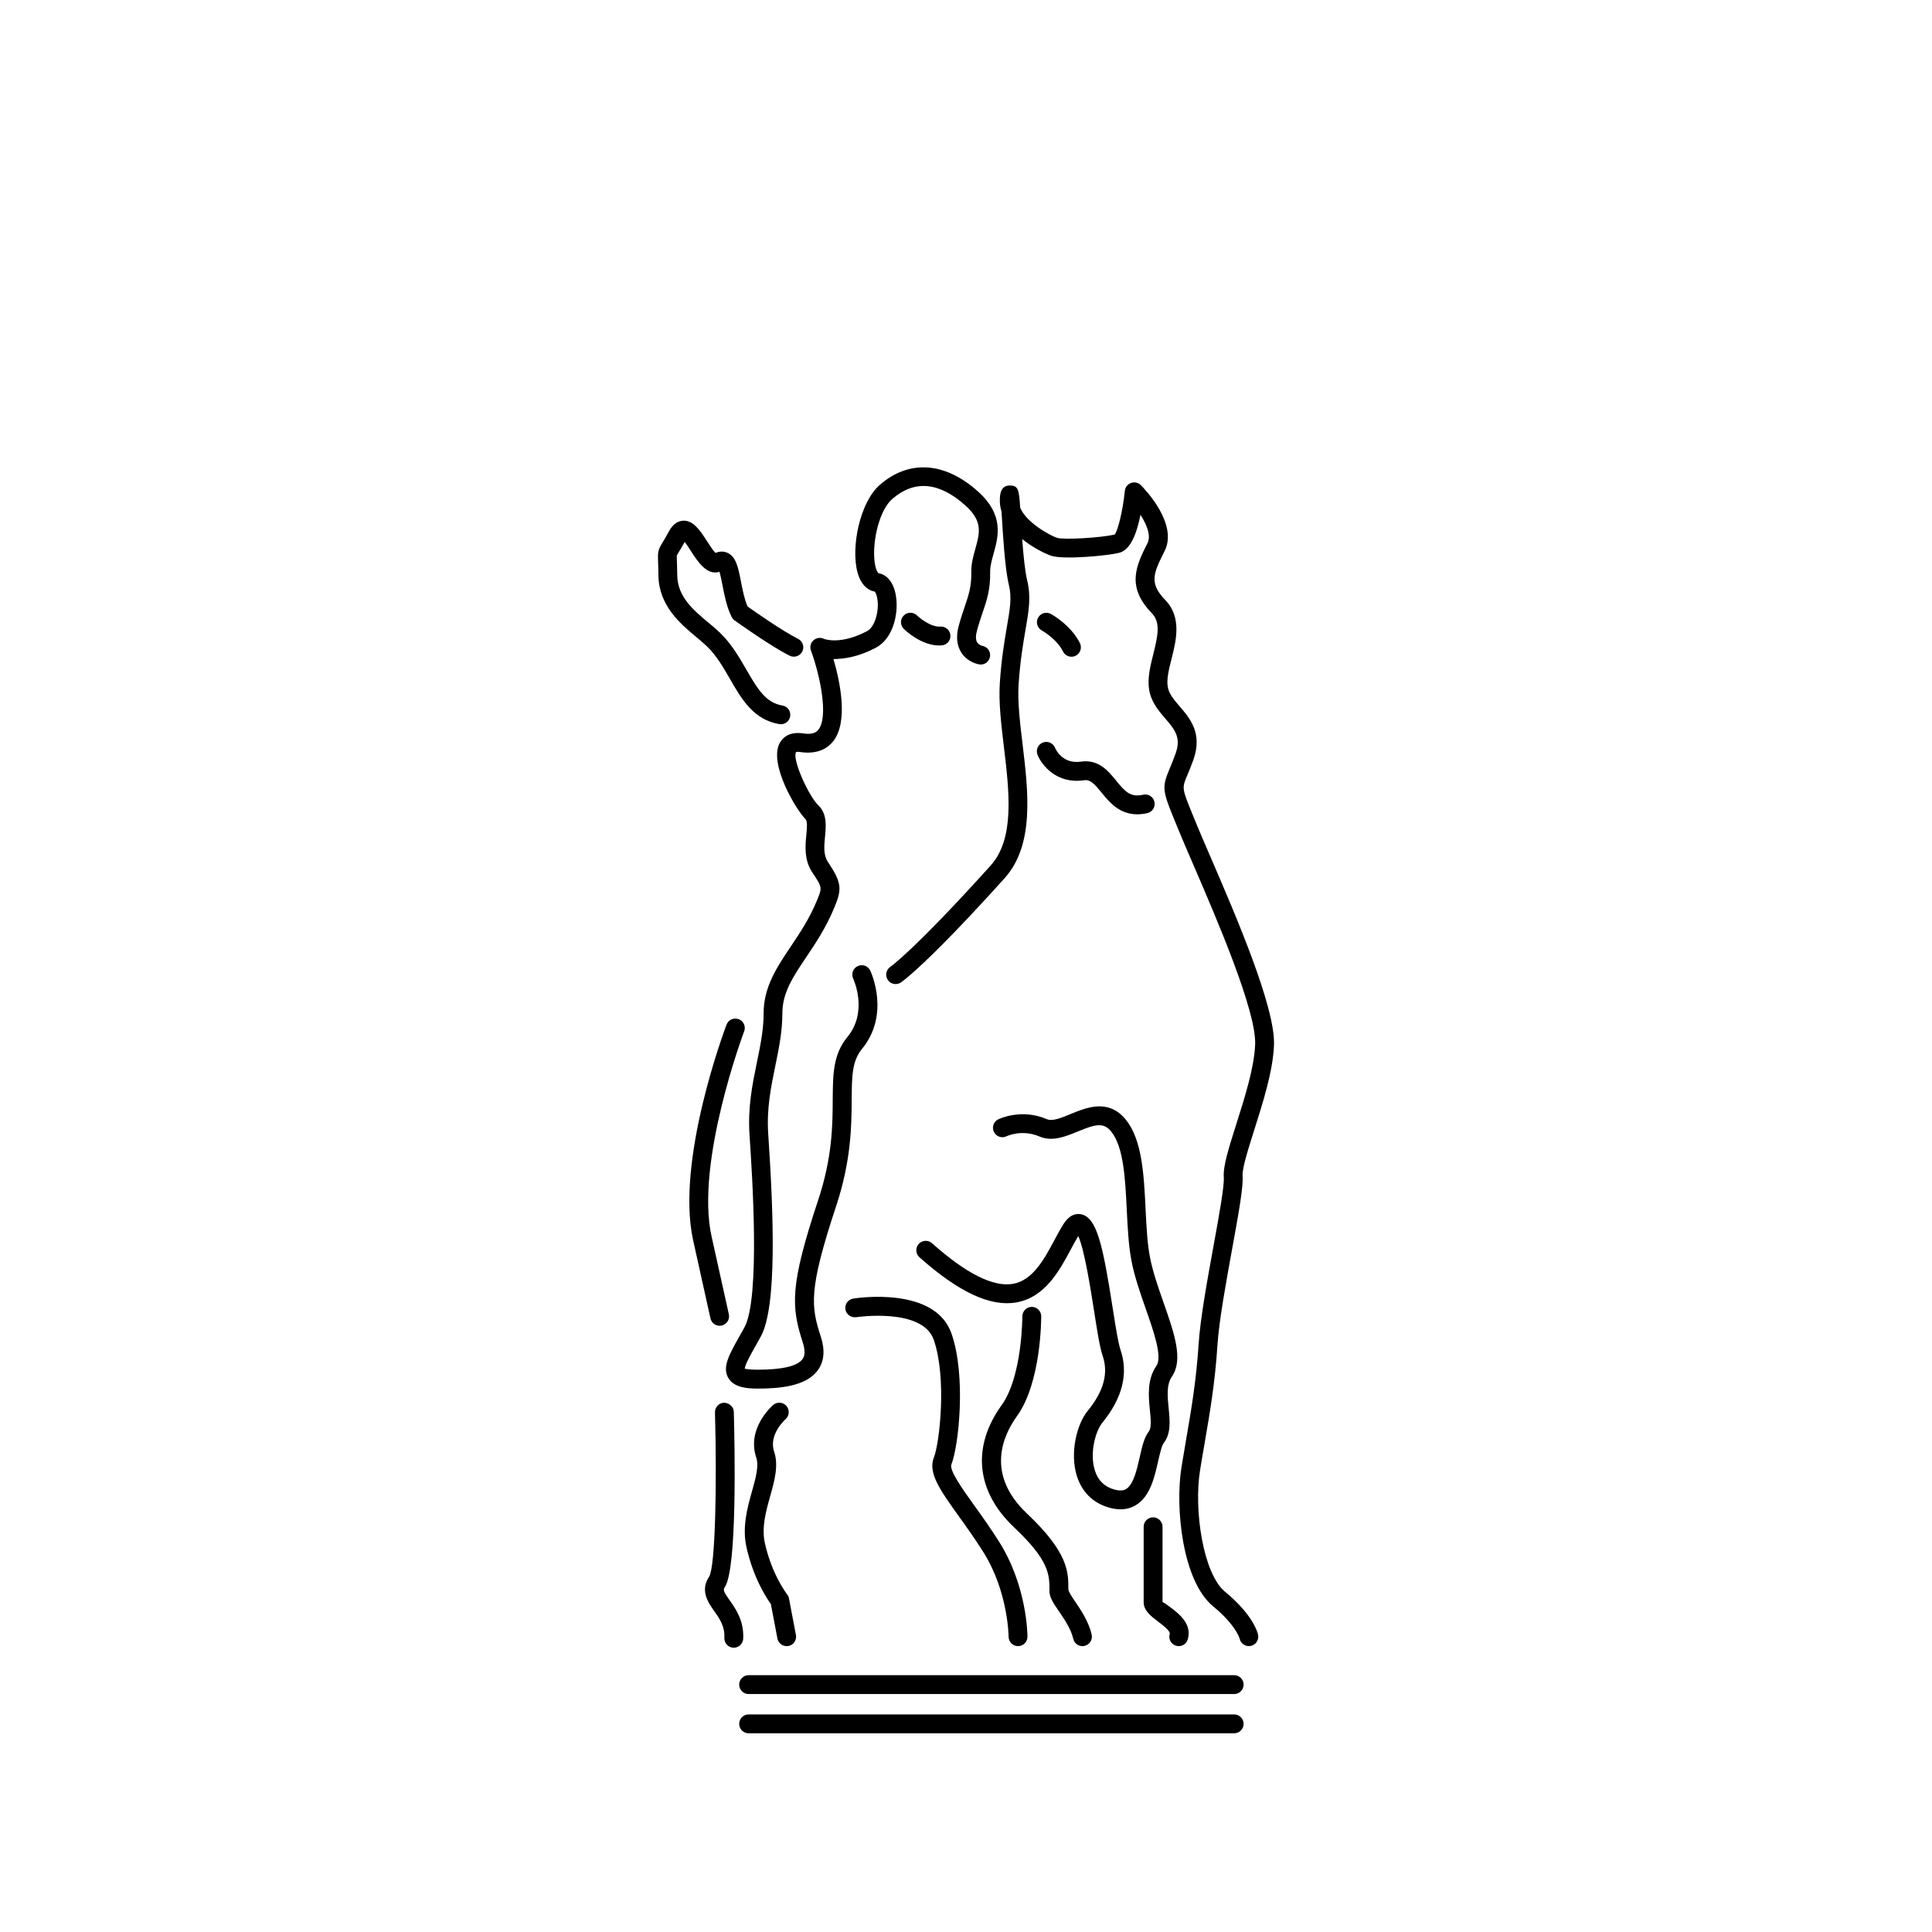
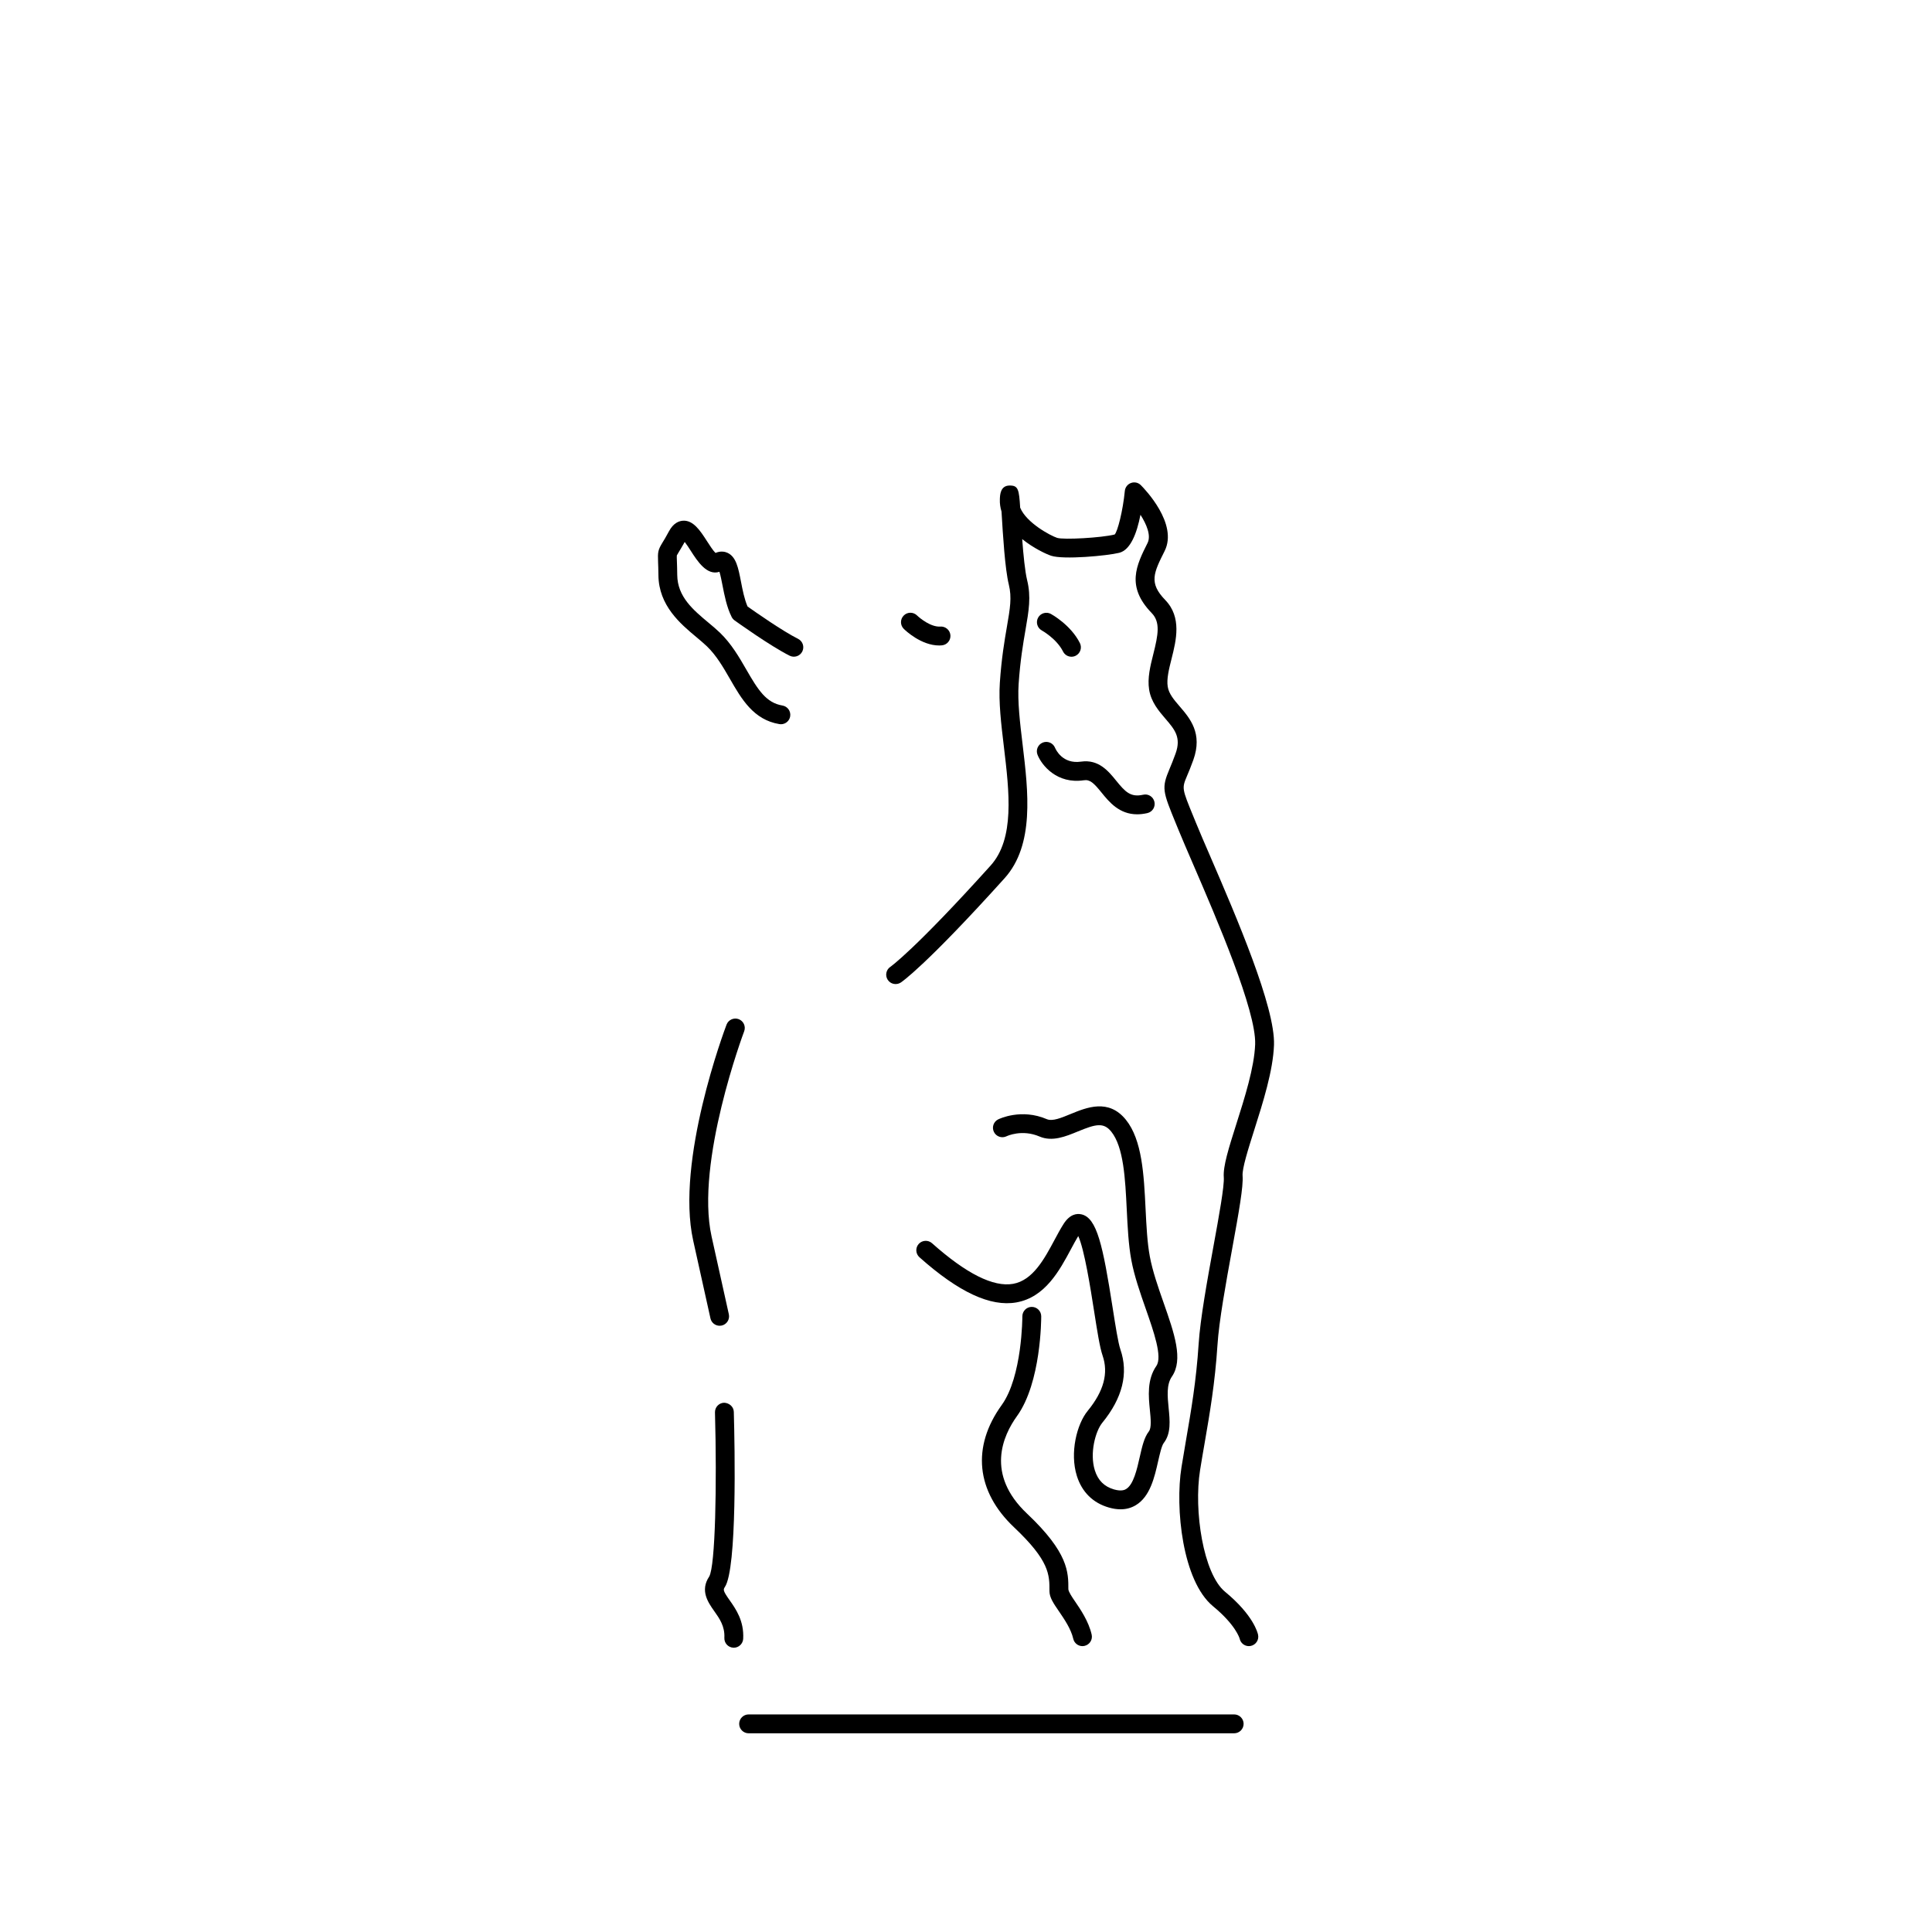
<svg xmlns="http://www.w3.org/2000/svg" fill="#000000" width="800px" height="800px" version="1.1" viewBox="144 144 512 512">
  <g>
    <path d="m474.96 580.24c-1.148 0-2.176-0.797-2.434-1.961-0.039-0.16-1.059-3.668-7.055-8.602-8.117-6.691-10.102-26.047-8.363-36.863 0.395-2.457 0.805-4.875 1.223-7.297 1.328-7.68 2.695-15.625 3.32-25.352 0.438-6.731 2.297-16.922 3.934-25.922 1.43-7.836 2.906-15.934 2.731-18.262-0.227-2.898 1.328-7.793 3.289-13.984 2.254-7.094 4.805-15.141 5.023-21.25 0.316-8.902-10.184-33.223-16.453-47.75-1.551-3.586-2.898-6.711-3.863-9.07l-0.625-1.523c-3.606-8.801-3.898-9.523-1.723-14.695 0.43-1.023 0.961-2.297 1.578-4.016 1.543-4.301-0.242-6.379-2.711-9.25-1.77-2.062-3.769-4.394-4.301-7.688-0.492-3.059 0.324-6.297 1.113-9.43 1.293-5.144 1.91-8.449-0.438-10.867-6.848-7.062-4.051-12.652-1.09-18.559 0.973-1.953-0.23-4.902-1.879-7.477-0.957 4.906-2.644 9.332-5.633 10.078-3.176 0.789-14.773 1.867-18.047 0.777-1.34-0.449-4.648-1.984-7.664-4.414 0.316 4.238 0.742 8.566 1.309 10.887 1.082 4.402 0.449 8.082-0.43 13.16-0.625 3.617-1.402 8.117-1.824 14.379-0.312 4.637 0.352 10.184 1.059 16.055 1.492 12.449 3.18 26.555-4.781 35.395-20.887 23.176-27.242 27.469-27.504 27.641-1.152 0.754-2.699 0.441-3.461-0.715-0.754-1.152-0.438-2.699 0.715-3.461 0.047-0.031 6.359-4.422 26.539-26.812 6.438-7.144 4.957-19.504 3.531-31.453-0.734-6.109-1.422-11.879-1.078-16.984 0.438-6.519 1.238-11.16 1.879-14.895 0.832-4.82 1.336-7.727 0.504-11.125-1.027-4.195-1.566-13.145-1.918-19.062-0.004-0.105-0.016-0.207-0.02-0.309-0.316-1.023-0.484-2.102-0.441-3.231 0.039-1.18 0.121-3.633 2.562-3.664h0.098c2.223 0 2.43 1.082 2.727 5.871 1.652 4.012 7.969 7.391 9.785 7.996 1.699 0.562 11.82-0.023 15.254-0.887 0.766-0.734 2.188-6.297 2.695-11.551 0.098-0.961 0.734-1.785 1.641-2.106 0.91-0.332 1.926-0.105 2.609 0.586 1.023 1.027 9.91 10.223 6.297 17.445-2.922 5.836-4.227 8.445 0.145 12.965 4.453 4.59 2.926 10.676 1.699 15.562-0.695 2.766-1.352 5.375-1.023 7.422 0.309 1.906 1.629 3.445 3.16 5.223 2.742 3.188 6.144 7.152 3.629 14.188-0.656 1.828-1.223 3.184-1.684 4.266-1.371 3.266-1.371 3.266 1.75 10.867l0.625 1.527c0.953 2.344 2.289 5.43 3.824 8.977 6.852 15.887 17.215 39.887 16.859 49.906-0.242 6.793-2.902 15.184-5.25 22.582-1.582 4.996-3.223 10.168-3.074 12.09 0.215 2.832-0.922 9.27-2.797 19.543-1.617 8.863-3.449 18.902-3.863 25.348-0.645 9.992-2.039 18.066-3.387 25.875-0.418 2.41-0.832 4.797-1.219 7.238-1.719 10.711 0.852 27.473 6.609 32.223 7.543 6.211 8.664 10.914 8.766 11.43 0.273 1.352-0.609 2.664-1.965 2.938-0.156 0.027-0.324 0.047-0.484 0.047z" />
    <path d="m350.95 335.93c-0.137 0-0.273-0.012-0.414-0.035-6.852-1.137-10.02-6.644-13.09-11.969-1.762-3.059-3.586-6.227-6.125-8.664-0.82-0.785-1.773-1.578-2.769-2.414-4.219-3.523-9.992-8.344-10.066-16.43-0.016-1.57-0.055-2.68-0.09-3.492-0.102-2.656-0.035-3.168 1.195-5.18 0.379-0.613 0.918-1.496 1.684-2.934 1.199-2.254 2.727-2.777 3.793-2.82 2.644-0.117 4.449 2.551 6.254 5.367 0.637 0.992 1.637 2.555 2.289 3.176 1.441-0.621 2.586-0.301 3.168-0.035 2.309 1.047 2.871 3.961 3.586 7.637 0.422 2.195 0.906 4.66 1.742 6.59 2.012 1.426 9.297 6.531 13.391 8.574 1.234 0.621 1.734 2.117 1.117 3.352-0.621 1.23-2.109 1.734-3.352 1.117-5.117-2.555-14.211-9.082-14.594-9.359-0.328-0.238-0.594-0.551-0.777-0.91-1.305-2.609-1.898-5.688-2.43-8.41-0.227-1.16-0.516-2.637-0.801-3.559-3.332 1.094-5.844-2.828-7.547-5.477-0.453-0.711-1.113-1.734-1.656-2.434-0.797 1.402-1.258 2.168-1.605 2.731-0.211 0.336-0.441 0.727-0.488 0.84-0.031 0.156-0.004 0.832 0.02 1.543 0.031 0.84 0.074 1.996 0.09 3.637 0.051 5.773 4.231 9.266 8.273 12.641 1.09 0.91 2.133 1.785 3.027 2.644 3.055 2.934 5.148 6.57 6.996 9.773 3.141 5.453 5.273 8.82 9.582 9.543 1.359 0.227 2.277 1.512 2.051 2.871-0.199 1.219-1.254 2.086-2.453 2.086z" />
    <path d="m440.94 543.98c-0.969 0-1.996-0.156-3.062-0.465-4.219-1.203-7.148-4.098-8.496-8.367-1.926-6.141-0.012-13.738 2.867-17.254 4.266-5.211 5.559-10.004 3.945-14.664-0.742-2.168-1.41-6.418-2.254-11.809-0.926-5.906-2.551-16.273-4.191-19.855-0.629 1.039-1.254 2.207-1.91 3.43-3.055 5.703-6.852 12.797-14.484 14.156-6.856 1.215-15.281-2.691-25.684-11.961-1.031-0.918-1.125-2.492-0.207-3.527 0.922-1.023 2.504-1.113 3.527-0.203 9.059 8.066 16.262 11.688 21.492 10.77 5.238-0.934 8.277-6.594 10.953-11.594 0.82-1.535 1.605-2.992 2.402-4.242 1.656-2.609 3.461-2.856 4.711-2.59 4.156 0.867 5.727 8.238 8.328 24.844 0.742 4.731 1.441 9.203 2.039 10.953 2.191 6.344 0.57 12.887-4.801 19.453-1.785 2.188-3.402 8.039-1.969 12.605 0.836 2.66 2.5 4.312 5.094 5.059 2.023 0.574 2.898 0.07 3.18-0.105 1.969-1.164 2.887-5.219 3.621-8.48 0.637-2.797 1.18-5.203 2.414-6.785 0.742-0.957 0.508-3.371 0.273-5.699-0.352-3.578-0.797-8.031 1.723-11.668 1.656-2.394-0.711-9.133-2.797-15.086-1.5-4.293-3.055-8.723-3.848-13.008-0.75-4.051-0.977-8.762-1.203-13.32-0.398-8.152-0.812-16.586-4.109-20.676-2.031-2.523-4.144-1.984-8.867-0.035-3.164 1.305-6.762 2.797-10.152 1.328-4.641-1.98-8.578-0.137-8.742-0.055-1.234 0.594-2.731 0.086-3.332-1.152-0.605-1.23-0.105-2.715 1.117-3.324 0.258-0.121 6.121-2.984 12.922-0.055 1.473 0.621 3.805-0.344 6.277-1.367 4.266-1.75 10.082-4.152 14.656 1.516 4.324 5.359 4.777 14.621 5.215 23.574 0.227 4.594 0.438 8.934 1.129 12.66 0.727 3.906 2.211 8.152 3.652 12.262 2.836 8.098 5.297 15.094 2.188 19.582-1.473 2.133-1.152 5.285-0.855 8.328 0.328 3.305 0.676 6.727-1.301 9.262-0.543 0.707-1.062 2.988-1.48 4.82-0.945 4.191-2.125 9.406-5.945 11.668-1.207 0.723-2.555 1.078-4.035 1.078z" />
    <path d="m430.86 580.24c-1.137 0-2.168-0.781-2.434-1.941-0.598-2.613-2.363-5.184-3.773-7.254-1.473-2.144-2.535-3.699-2.535-5.371 0.016-4.367 0.031-8.031-9.375-16.914-10.082-9.523-11.281-21.332-3.281-32.41 5.453-7.562 5.477-23.348 5.473-23.504 0-1.379 1.113-2.504 2.488-2.504h0.012c1.375 0 2.492 1.113 2.5 2.484 0 0.715-0.016 17.562-6.418 26.445-3.742 5.184-8.375 15.434 2.66 25.855 10.977 10.367 10.965 15.523 10.949 20.07 0.102 0.746 0.996 2.066 1.656 3.031 1.566 2.289 3.703 5.414 4.519 8.949 0.312 1.344-0.527 2.68-1.875 2.996-0.191 0.039-0.383 0.066-0.566 0.066z" />
-     <path d="m352.47 580.24c-1.176 0-2.223-0.836-2.449-2.031l-1.734-9.113c-1.176-1.629-4.609-6.887-6.438-14.941-1.23-5.41 0.191-10.496 1.445-14.977 1.004-3.586 1.867-6.68 1.117-8.922-2.586-7.75 4.203-13.68 4.488-13.926 1.047-0.898 2.625-0.777 3.523 0.273 0.898 1.043 0.777 2.621-0.266 3.512-0.105 0.098-4.516 4.051-3.008 8.555 1.234 3.699 0.125 7.664-1.047 11.855-1.148 4.102-2.332 8.348-1.379 12.531 1.91 8.414 5.824 13.402 5.863 13.453 0.25 0.312 0.43 0.695 0.504 1.094l1.84 9.68c0.258 1.359-0.629 2.66-1.984 2.922-0.164 0.02-0.32 0.035-0.477 0.035z" />
    <path d="m427.95 318.04c-0.918 0-1.793-0.504-2.231-1.379-1.691-3.387-5.586-5.562-5.629-5.586-1.203-0.664-1.648-2.18-0.984-3.391 0.664-1.199 2.18-1.641 3.379-0.992 0.215 0.117 5.297 2.926 7.699 7.734 0.613 1.234 0.117 2.731-1.117 3.352-0.363 0.18-0.738 0.262-1.117 0.262z" />
    <path d="m445.36 359.8c-4.766 0-7.43-3.281-9.453-5.773-2.019-2.492-3.043-3.508-4.691-3.246-7.113 1.055-11.141-3.953-12.258-6.746-0.516-1.281 0.105-2.731 1.387-3.246 1.273-0.508 2.727 0.105 3.246 1.371 0.195 0.469 1.984 4.394 6.898 3.68 4.644-0.664 7.234 2.488 9.301 5.039 2.41 2.977 3.824 4.473 7.152 3.734 1.359-0.324 2.684 0.535 2.992 1.875 0.309 1.344-0.527 2.684-1.879 2.992-0.969 0.219-1.867 0.32-2.695 0.32z" />
-     <path d="m456.38 580.24c-0.238 0-0.48-0.035-0.719-0.105-1.32-0.395-2.07-1.785-1.672-3.109 0.238-0.781-1.809-2.328-3.031-3.25-1.906-1.438-3.875-2.922-3.875-5.188v-19.98c0-1.375 1.125-2.5 2.5-2.5s2.5 1.125 2.5 2.5v19.98c0.055-0.121 1.176 0.664 1.883 1.203 2.402 1.809 6.035 4.555 4.801 8.672-0.316 1.082-1.312 1.777-2.387 1.777z" />
-     <path d="m413.79 580.24c-1.375 0-2.492-1.113-2.5-2.488 0-0.117-0.105-11.945-6.672-22.398-2.195-3.496-4.457-6.656-6.457-9.441-5.008-6.977-8.312-11.586-6.664-15.703 1.477-3.691 3.477-20.965-0.039-31.137-2.977-8.594-20.375-6.031-20.551-6.004-1.375 0.176-2.644-0.711-2.863-2.066-0.223-1.367 0.707-2.641 2.066-2.863 0.883-0.141 21.684-3.359 26.062 9.305 3.918 11.32 1.875 29.84-0.039 34.625-0.629 1.57 2.938 6.543 6.086 10.938 2.039 2.84 4.352 6.066 6.629 9.691 7.352 11.715 7.441 24.512 7.441 25.055-0.004 1.371-1.117 2.488-2.5 2.488z" />
    <path d="m334.71 495.34c-1.145 0-2.176-0.789-2.434-1.961l-4.578-20.637c-4.684-21.125 8.289-55.742 8.844-57.207 0.492-1.289 1.93-1.926 3.219-1.449 1.289 0.492 1.941 1.934 1.449 3.223-0.133 0.344-13 34.691-8.637 54.355l4.578 20.637c0.297 1.352-0.551 2.68-1.895 2.984-0.188 0.035-0.371 0.055-0.547 0.055z" />
    <path d="m338.46 580.66c-0.047 0-0.09-0.004-0.133-0.004-1.375-0.074-2.434-1.25-2.363-2.625 0.16-3.043-1.289-5.106-2.699-7.09-1.605-2.281-3.812-5.406-1.316-9.148 1.629-2.797 2.055-24.312 1.527-43.492-0.035-1.375 1.047-2.527 2.43-2.562 1.34 0.055 2.527 1.047 2.562 2.422 0.266 9.656 0.883 41.543-2.367 46.406-0.469 0.707-0.523 0.992 1.246 3.492 1.629 2.309 3.859 5.461 3.606 10.238-0.074 1.324-1.18 2.363-2.492 2.363z" />
    <path d="m392.91 315.06c-4.766 0-8.918-3.93-9.391-4.398-0.984-0.961-0.996-2.539-0.035-3.523 0.957-0.988 2.539-1.008 3.527-0.047 0.918 0.887 3.769 3.125 6.176 2.957 1.355-0.102 2.574 0.918 2.684 2.293 0.105 1.371-0.918 2.578-2.293 2.684-0.219 0.023-0.445 0.035-0.668 0.035z" />
-     <path d="m471.07 592.94h-128.68c-1.379 0-2.5-1.125-2.5-2.5s1.117-2.5 2.5-2.5h128.68c1.375 0 2.5 1.125 2.5 2.5-0.004 1.375-1.125 2.5-2.508 2.5z" />
    <path d="m471.07 603.34h-128.68c-1.379 0-2.5-1.125-2.5-2.5s1.117-2.5 2.5-2.5h128.68c1.375 0 2.5 1.125 2.5 2.5-0.004 1.379-1.125 2.5-2.508 2.5z" />
-     <path d="m344.7 511.99c-2.816 0-6.231-0.316-7.684-2.805-1.668-2.852 0.176-6.137 2.973-11.098l1.281-2.289c4.254-7.734 2.074-40.355 1.359-51.07-0.484-7.297 0.762-13.367 1.969-19.242 0.91-4.434 1.773-8.621 1.773-12.969 0-6.953 3.481-12.148 7.164-17.637 2.457-3.668 5.004-7.461 6.977-12.273 1.414-3.43 1.414-3.43-1.238-7.41-2.215-3.324-1.867-7.012-1.586-9.969 0.168-1.777 0.344-3.617-0.246-4.188-2.348-2.277-9.668-14.367-6.883-19.98 0.629-1.266 2.297-3.305 6.297-2.699 2.574 0.402 3.523-0.367 4.016-0.969 2.742-3.359 0.504-14.293-1.961-20.984-0.348-0.945-0.098-2.012 0.645-2.695 0.734-0.684 1.82-0.867 2.734-0.434 0.137 0.059 4.359 1.738 11.477-2.019 1.48-0.781 2.621-3.211 2.832-6.035 0.191-2.555-0.453-4.191-0.82-4.465-1.145-0.176-3.438-1.133-4.516-5.027-1.82-6.578 0.559-18.609 5.934-23.27 7.719-6.691 17.145-6.074 25.875 1.684 7.098 6.312 5.508 12.031 4.227 16.625-0.473 1.688-0.918 3.281-0.898 4.762 0.082 4.727-0.887 7.559-2.004 10.836-0.48 1.402-1.004 2.938-1.508 4.832-0.25 0.945-0.441 2.242 0.086 3.059 0.449 0.684 1.309 0.887 1.32 0.887 1.359 0.215 2.293 1.496 2.074 2.856-0.215 1.359-1.508 2.309-2.863 2.07-0.312-0.051-3.066-0.555-4.719-3.098-1.23-1.891-1.473-4.266-0.727-7.07 0.539-2.016 1.098-3.656 1.605-5.152 1.047-3.074 1.805-5.289 1.742-9.145-0.035-2.207 0.527-4.227 1.074-6.188 1.184-4.242 2.039-7.305-2.731-11.547-6.938-6.172-13.426-6.723-19.285-1.648-3.394 2.938-5.223 10.863-4.742 16.133 0.23 2.543 0.918 3.438 1.082 3.535 2.394 0.418 4.098 2.637 4.637 6.074 0.766 4.871-0.852 11.332-5.352 13.699-4.621 2.438-8.367 2.957-11.211 2.992 1.738 5.949 4.047 16.742-0.152 21.887-1.344 1.648-3.93 3.449-8.641 2.75-0.828-0.133-1.109 0.004-1.113 0.004-1.137 1.719 3.211 11.516 5.926 14.148 2.312 2.238 2.012 5.426 1.742 8.242-0.238 2.516-0.465 4.883 0.77 6.731 3.773 5.656 3.699 7.234 1.703 12.082-2.172 5.269-4.973 9.457-7.453 13.148-3.531 5.266-6.324 9.43-6.324 14.863 0 4.856-0.91 9.289-1.875 13.977-1.137 5.547-2.316 11.273-1.879 17.898 1.391 20.859 2.43 45.82-1.969 53.816l-1.301 2.328c-1.316 2.336-2.941 5.219-2.949 6.211 0.121-0.059 0.961 0.242 3.309 0.242 6.606 0 10.637-0.941 11.992-2.805 0.258-0.348 1.043-1.426 0.105-4.332-3.098-9.598-3.508-14.992 4.039-37.766 3.785-11.41 3.836-19.84 3.875-26.605 0.039-6.731 0.074-12.047 3.871-16.645 5.535-6.711 1.715-15.133 1.551-15.488-0.578-1.25-0.047-2.731 1.199-3.32 1.246-0.594 2.727-0.059 3.316 1.184 0.223 0.469 5.367 11.613-2.211 20.797-2.641 3.231-2.664 7.312-2.707 13.5-0.039 6.75-0.098 15.992-4.125 28.152-7.41 22.359-6.644 26.551-4.031 34.656 1.137 3.535 0.867 6.5-0.82 8.812-3.133 4.301-10.207 4.863-16.027 4.863z" />
  </g>
</svg>